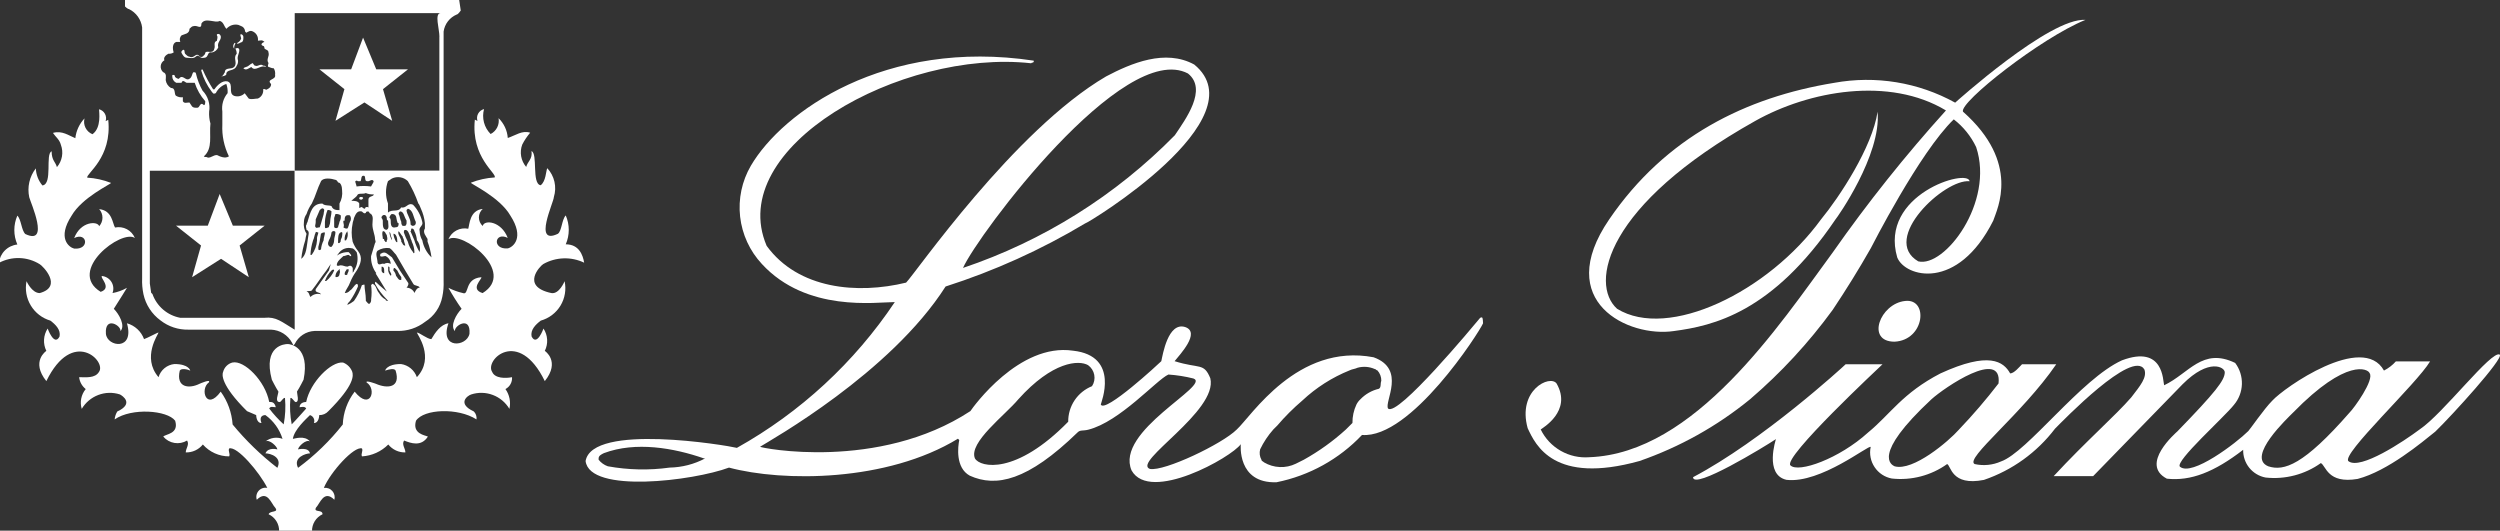
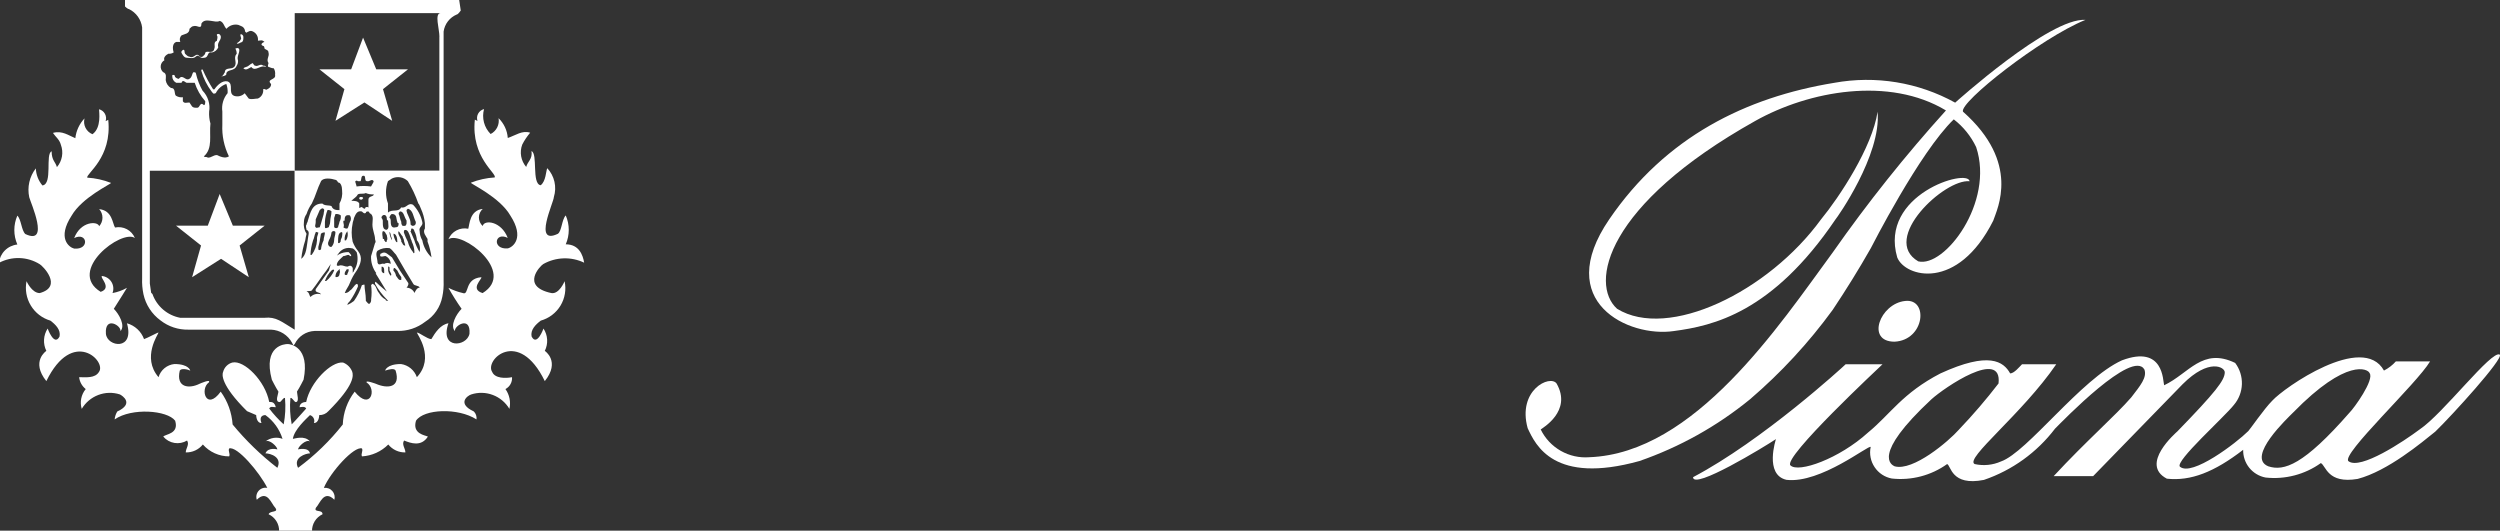
<svg xmlns="http://www.w3.org/2000/svg" width="212" height="45" viewBox="0 0 212 45" fill="none">
  <rect x="0" y="0" width="212" height="45" fill="#333333" stroke="none" />
  <g clip-path="url(#clip0_97_20)">
-     <path d="M116.923 32.97C116.327 33.11 115.785 33.419 115.361 33.86C115.223 33.987 115.109 34.139 115.025 34.307C114.796 34.794 114.681 35.327 114.688 35.866L114.13 36.423C113.042 37.412 111.844 38.272 110.559 38.987L109.886 39.323C109.464 39.528 108.996 39.626 108.526 39.606C108.056 39.587 107.599 39.451 107.194 39.212C107.083 39.101 106.972 39.101 106.972 38.99C106.82 38.719 106.78 38.4 106.861 38.1C107.154 37.491 107.53 36.925 107.978 36.42L108.315 36.084C108.965 35.324 109.674 34.616 110.435 33.968C111.604 32.872 112.966 32.003 114.453 31.404C114.675 31.293 114.9 31.293 115.126 31.183C115.608 31.052 116.12 31.091 116.576 31.293C116.687 31.293 116.687 31.404 116.798 31.404C117.022 31.646 117.143 31.965 117.135 32.294C117.037 32.523 117.148 32.856 116.923 32.97ZM90.591 35.755C86.146 40.303 83.117 39.652 82.673 38.872C82.114 37.529 85.241 35.197 86.354 33.86C89.255 30.632 91.486 30.517 92.267 30.964C92.542 31.161 92.731 31.456 92.793 31.789C92.856 32.121 92.788 32.465 92.603 32.748C92 32.99 91.485 33.408 91.124 33.947C90.764 34.487 90.576 35.123 90.584 35.772L90.591 35.755ZM56.785 39.652C55.043 39.893 53.273 39.856 51.543 39.541C51.234 39.433 50.963 39.24 50.762 38.983V38.872C50.762 38.651 50.984 38.536 51.209 38.426C53.902 37.418 57.122 37.979 59.69 38.872H59.8C58.872 39.364 57.84 39.631 56.789 39.652H56.785ZM100.743 6.235C102.426 7.579 100.521 10.132 99.626 11.469C94.609 16.579 88.455 20.433 81.663 22.72C82.895 19.935 95.279 3.349 100.747 6.235H100.743ZM125.517 26.953C124.959 27.625 118.488 35.419 117.707 34.639C117.37 34.082 119.268 31.297 116.479 30.296C110.008 29.07 106.104 35.308 104.876 36.423C103.648 37.65 98.738 39.988 97.513 39.766C95.948 39.205 103.308 34.861 102.635 32.076C102.076 30.732 101.743 31.297 99.606 30.628C100.054 30.071 101.837 28.179 100.498 27.732C99.047 27.286 98.6 30.084 98.479 30.628C98.257 30.85 93.68 35.083 93.347 34.303C93.347 34.193 95.03 30.181 90.992 29.738C86.418 29.066 82.511 34.529 82.289 34.861C74.479 39.984 64.454 37.979 64.454 37.885C65.346 37.327 75.499 31.646 80.186 24.296C84.32 22.973 88.288 21.18 92.011 18.951C92.233 18.951 106.851 10.041 101.272 5.473C98.819 4.129 95.918 5.362 93.798 6.48C85.988 11.046 77.622 23.187 76.838 23.966C72.709 24.974 67.688 24.524 65.013 20.849C61.443 12.494 76.394 4.142 87.438 5.365C87.549 5.254 87.549 5.365 87.66 5.254V5.143C75.051 3.249 66.349 9.487 63.674 14.053C62.913 15.358 62.594 16.873 62.762 18.374C62.931 19.875 63.578 21.282 64.609 22.387C68.402 26.51 74.314 25.616 75.879 25.616C72.456 30.735 67.868 34.971 62.489 37.979C61.597 37.757 50.217 35.862 49.658 39.094C49.995 41.879 58.808 40.774 61.82 39.652C66.393 40.878 75.209 40.878 81.233 37.203L81.344 37.314C81.233 37.871 81.007 39.665 82.236 40.337C84.467 41.345 87.145 40.784 91.385 36.662C91.607 36.44 91.833 36.551 92.277 36.44C94.969 35.768 98.078 32.207 99.081 31.76C99.796 31.809 100.506 31.922 101.201 32.096C102.763 32.654 94.508 36.551 95.958 39.894C97.52 42.679 104.438 38.778 105.219 37.666C105.219 37.666 104.883 41.009 108.248 40.895C111.022 40.339 113.556 38.938 115.499 36.884C119.628 37.219 125.43 28.196 125.763 27.417C125.739 26.953 125.739 26.842 125.517 26.953Z" fill="white" />
    <path d="M192.345 39.541C190.45 38.761 194.027 35.419 194.465 34.975C199.041 30.296 200.825 31.3 200.936 31.633C201.383 32.19 199.59 34.656 199.253 34.975C195.36 39.43 193.684 39.984 192.345 39.541ZM166.127 36.423C165.236 37.431 162.221 39.987 160.659 39.541C160.437 39.43 158.64 38.651 163.785 33.86C164.899 32.852 169.809 29.516 169.476 32.516C168.43 33.876 167.312 35.179 166.127 36.42V36.423ZM211.983 30.074C211.31 29.627 207.185 35.086 205.176 36.423C203.83 37.431 200.155 39.877 199.152 39.111C198.479 38.553 204.954 32.54 206.071 30.645H203.17C202.885 30.965 202.543 31.229 202.161 31.424C200.377 28.196 193.681 32.872 192.678 33.988C192.005 34.659 190.78 36.437 190.659 36.551C189.649 37.559 185.86 40.448 184.857 39.574C184.41 39.127 188.65 35.341 189.431 34.34C189.852 33.847 190.093 33.225 190.113 32.578C190.133 31.93 189.932 31.294 189.542 30.776C186.752 29.432 185.638 31.666 183.518 32.671C183.407 32.335 183.518 29.217 179.948 30.554C176.488 32.113 171.915 38.352 169.684 39.131C168.984 39.442 168.201 39.52 167.453 39.353C166.562 38.906 171.471 35.12 174.372 30.887H171.471C171.246 31.108 170.798 31.666 170.462 31.666C169.903 30.658 168.678 29.771 164.549 31.666C161.312 33.346 160.309 35.12 158.411 36.678C155.958 38.906 152.499 40.132 151.829 39.464C151.16 38.795 159.417 31.108 159.64 30.887H156.513C156.291 31.108 149.484 37.347 143.571 40.465C143.571 41.58 149.598 37.901 150.601 37.236C150.601 37.236 149.591 40.26 151.493 40.69C154.393 41.026 158.522 37.666 158.633 37.905C158.571 38.198 158.569 38.501 158.627 38.795C158.685 39.09 158.801 39.37 158.97 39.618C159.136 39.867 159.35 40.081 159.601 40.246C159.851 40.411 160.132 40.524 160.427 40.579C162.087 40.761 163.757 40.324 165.115 39.353C165.451 39.464 165.451 41.247 168.237 40.696C170.634 39.879 172.732 38.366 174.264 36.353C174.937 35.681 180.846 29.56 181.849 31.34C182.075 32.012 181.513 32.684 180.735 33.692C179.389 35.251 176.939 37.367 174.153 40.374H177.501C177.949 39.927 184.642 33.023 185.09 32.577C187.321 30.349 188.66 31.129 188.66 31.569C188.66 32.241 187.879 33.248 184.642 36.581C184.531 36.692 181.408 39.366 183.75 40.592C185.769 40.814 187.768 40.035 190.221 38.143C190.207 38.696 190.39 39.236 190.737 39.667C191.085 40.098 191.575 40.391 192.119 40.495C193.78 40.676 195.449 40.24 196.807 39.269C197.251 39.49 197.362 41.049 199.93 40.612C202.497 39.941 205.398 37.495 206.512 36.601C207.962 35.197 212.316 30.406 211.983 30.074Z" fill="white" />
    <path d="M166.46 9.467C171.37 13.811 169.361 17.708 169.028 18.712C165.999 24.726 161.551 23.503 160.885 21.83C159.323 16.485 166.908 14.254 167.019 15.37C164.899 15.148 159.431 20.271 162.668 22.163C164.899 22.72 169.139 17.15 167.578 12.474C167.139 11.552 166.489 10.746 165.68 10.122C162.779 12.907 158.65 21.037 158.65 21.037C157.641 22.818 156.53 24.602 155.416 26.271C153.38 29.064 151.026 31.611 148.4 33.86C145.608 36.141 142.436 37.912 139.028 39.094C131.777 41.11 130.215 37.751 129.546 36.309C128.654 33.081 131.443 31.744 131.999 32.523C133.345 34.875 130.77 36.309 130.653 36.42C131.024 37.181 131.617 37.813 132.354 38.232C133.09 38.652 133.936 38.84 134.782 38.772C143.709 38.436 150.846 27.635 155.423 21.397C158.37 17.193 161.574 13.175 165.017 9.366C160.222 6.471 153.414 7.687 148.841 10.257C136.121 17.385 134.782 24.067 137.127 26.184C141.478 28.871 149.958 24.736 154.42 18.608C155.982 16.713 158.771 12.481 159.219 9.474C159.555 13.149 155.76 18.497 155.648 18.608C150.291 26.516 145.271 27.632 141.926 28.075C138.13 28.633 131.662 25.626 136.457 18.608C141.253 11.59 148.06 8.251 155.534 7.025C159.047 6.384 162.673 6.978 165.798 8.705C165.798 8.705 173.83 1.465 176.842 1.687C173.046 3.229 166.127 8.688 166.46 9.467Z" fill="white" />
    <path d="M161.551 25.522C159.431 25.743 158.203 28.975 160.659 28.975C163.227 28.848 163.56 25.283 161.551 25.522Z" fill="white" />
    <path d="M28.449 10.246L30.902 8.687L33.258 10.246L32.477 7.559L34.597 5.879H31.905L30.788 3.191L29.778 5.879H27.086L29.206 7.559L28.449 10.246Z" fill="white" />
    <path d="M16.291 23.506L18.744 21.947L21.099 23.506L20.319 20.819L22.439 19.139H19.747L18.629 16.451L17.62 19.139H14.928L17.048 20.819L16.291 23.506Z" fill="white" />
    <path d="M38.937 -0.01H10.6V0.547C10.6 0.547 10.822 0.769 10.936 0.769C11.237 0.916 11.497 1.135 11.692 1.407C11.887 1.68 12.011 1.996 12.053 2.328V23.603C12.034 24.054 12.072 24.506 12.164 24.947C12.359 25.842 12.875 26.634 13.615 27.174C14.287 27.697 15.119 27.972 15.97 27.954H22.983C23.352 27.969 23.71 28.079 24.023 28.275C24.336 28.471 24.592 28.744 24.767 29.069L24.878 29.291L24.989 29.18C25.141 28.859 25.378 28.585 25.674 28.389C25.971 28.192 26.316 28.08 26.671 28.065H33.701C34.553 28.083 35.385 27.808 36.056 27.285C36.431 27.051 36.753 26.742 37.002 26.378C37.252 26.014 37.423 25.602 37.507 25.169C37.6 24.727 37.637 24.276 37.618 23.825V2.677C37.662 2.36 37.788 2.059 37.984 1.805C38.18 1.552 38.439 1.353 38.735 1.229C38.846 1.229 39.072 0.893 39.072 0.893L38.937 -0.01ZM13.944 5.113C13.834 4.891 14.056 4.666 14.281 4.555C14.439 4.572 14.597 4.533 14.729 4.444C14.617 4.108 14.617 3.665 14.951 3.554H15.287C15.245 3.461 15.234 3.358 15.254 3.258C15.273 3.158 15.324 3.066 15.398 2.996C15.62 2.886 16.071 2.886 16.071 2.439C16.182 2.328 16.293 2.217 16.408 2.217C16.744 2.106 17.081 2.553 17.081 1.995C17.417 1.438 18.198 1.995 18.642 1.774C18.979 1.884 18.979 2.22 19.201 2.446C19.322 2.303 19.481 2.196 19.659 2.137C19.837 2.078 20.027 2.068 20.21 2.11C20.432 2.22 20.658 2.22 20.769 2.556C20.769 2.667 20.769 2.667 20.88 2.778C21.102 2.667 21.216 2.556 21.439 2.667C21.586 2.733 21.708 2.845 21.786 2.986C21.864 3.128 21.895 3.29 21.873 3.45C22.095 3.45 22.209 3.339 22.431 3.561C22.32 3.561 21.984 3.783 22.32 3.897C22.431 3.897 22.431 4.119 22.431 4.119C22.542 4.229 22.768 4.229 22.768 4.454C22.879 4.79 22.546 5.012 22.768 5.345C22.768 5.456 22.657 5.566 22.768 5.681C22.879 5.681 22.99 5.792 23.215 5.792C23.317 5.959 23.356 6.156 23.326 6.349C23.437 6.796 22.546 6.685 22.99 7.129C22.99 7.35 22.879 7.465 22.653 7.575C22.542 7.686 22.431 7.465 22.317 7.575C22.337 7.736 22.305 7.899 22.224 8.04C22.143 8.181 22.019 8.291 21.869 8.355C21.647 8.355 21.311 8.466 21.089 8.355L20.752 7.908C20.639 8.025 20.496 8.107 20.338 8.146C20.18 8.186 20.015 8.18 19.86 8.13C19.302 7.908 19.86 7.122 19.302 6.904C18.854 6.793 18.41 7.239 18.184 7.575H18.073C17.733 7.04 17.435 6.478 17.182 5.896C17.071 5.896 17.071 5.896 17.071 6.007C17.254 6.65 17.557 7.254 17.962 7.787C18.073 7.898 18.073 8.009 18.299 7.898C18.389 7.716 18.514 7.553 18.667 7.42C18.82 7.286 18.998 7.184 19.191 7.119C19.282 7.368 19.32 7.633 19.302 7.898C19.122 8.112 18.989 8.361 18.912 8.63C18.835 8.898 18.815 9.18 18.854 9.457V10.572C18.81 11.501 19.002 12.425 19.413 13.26C19.076 13.481 18.632 13.26 18.403 13.149C18.067 13.149 17.956 13.37 17.622 13.37C17.512 13.26 17.4 13.37 17.286 13.26C18.067 12.588 17.734 11.479 17.845 10.475C17.752 10.147 17.715 9.807 17.734 9.467C17.788 9.147 17.765 8.819 17.668 8.51C17.571 8.2 17.402 7.918 17.175 7.686C16.922 7.232 16.734 6.745 16.616 6.238C16.616 6.127 16.505 6.127 16.394 6.127C16.283 6.238 16.283 6.574 16.058 6.685C15.721 6.907 15.499 6.238 15.166 6.685C15.055 6.685 14.829 6.574 14.829 6.463C14.829 6.434 14.818 6.406 14.797 6.385C14.776 6.364 14.748 6.353 14.719 6.353C14.607 6.353 14.607 6.353 14.607 6.463C14.605 6.579 14.636 6.692 14.695 6.791C14.755 6.889 14.841 6.969 14.944 7.021H15.392C15.502 6.685 15.728 7.021 15.839 7.021H16.512C16.698 7.597 17.002 8.128 17.404 8.58C17.404 8.691 17.404 8.916 17.293 8.916C16.956 8.58 16.956 9.138 16.734 9.138C16.512 9.138 16.398 9.138 16.287 9.027L16.064 8.691C15.842 8.691 15.617 8.802 15.506 8.58V8.244C15.312 8.274 15.115 8.234 14.947 8.133C14.725 8.022 14.947 7.461 14.5 7.461C14.379 7.391 14.275 7.294 14.198 7.177C14.12 7.061 14.07 6.928 14.052 6.789C14.052 6.568 14.163 6.232 13.83 6.117C13.757 6.051 13.701 5.968 13.666 5.875C13.631 5.783 13.619 5.684 13.63 5.585C13.64 5.487 13.674 5.393 13.728 5.31C13.783 5.228 13.855 5.159 13.941 5.11L13.944 5.113ZM24.989 27.957C23.872 27.285 23.427 26.842 22.421 26.949H15.284C14.749 26.849 14.25 26.61 13.836 26.256C13.423 25.902 13.11 25.446 12.928 24.934L12.817 24.823L12.706 24.044V14.479H24.979L24.989 27.957ZM25.547 21.944C25.606 21.414 25.719 20.892 25.884 20.385C25.91 20.197 25.947 20.011 25.995 19.827C25.803 19.528 25.725 19.171 25.773 18.82C25.777 18.578 25.854 18.344 25.995 18.148C26.099 17.83 26.249 17.53 26.442 17.257C26.779 16.585 26.89 16.031 27.223 15.363C27.445 15.027 28.115 15.141 28.451 15.252C28.562 15.252 28.673 15.473 28.673 15.473C28.895 15.473 29.01 15.809 29.01 16.145C29.056 16.531 28.978 16.922 28.788 17.261V17.818C28.566 17.818 28.229 17.818 28.115 17.483C27.893 17.372 27.556 17.483 27.334 17.261C26.442 17.261 26.325 18.04 26.106 18.709C26.106 18.82 25.995 18.93 25.995 19.045C25.884 19.155 25.995 19.381 25.995 19.491C26.331 19.602 26.106 20.049 26.106 20.271C25.995 20.943 25.995 21.615 25.547 21.951C25.551 22.162 25.662 21.941 25.551 21.941L25.547 21.944ZM29.451 19.381C29.39 19.388 29.328 19.382 29.27 19.363C29.212 19.344 29.159 19.312 29.114 19.27C29.225 19.159 29.114 18.934 29.114 18.823C29.114 18.712 29.114 18.712 29.225 18.712C29.225 18.49 29.225 18.154 29.673 18.265C29.729 18.348 29.759 18.445 29.759 18.544C29.759 18.643 29.729 18.741 29.673 18.823C29.565 19.045 29.565 19.27 29.454 19.381H29.451ZM29.34 20.388H29.229C29.213 20.25 29.224 20.11 29.262 19.977C29.3 19.843 29.364 19.718 29.451 19.609C29.492 19.739 29.503 19.876 29.484 20.011C29.464 20.146 29.415 20.275 29.34 20.388ZM29.003 20.052C29.003 20.163 28.892 20.274 28.892 20.388C28.892 20.503 28.892 20.499 28.781 20.61H28.67V20.483C28.67 20.146 28.67 19.811 28.892 19.703C29.114 19.596 29.007 19.935 29.007 20.049L29.003 20.052ZM26.772 19.273C26.661 19.162 26.772 19.051 26.772 18.826V18.605L27.109 17.825C27.22 17.714 27.331 17.603 27.445 17.714C27.56 17.825 27.445 17.936 27.445 18.161L27.223 18.941L27.112 19.276C27.001 19.27 26.776 19.381 26.776 19.27L26.772 19.273ZM26.883 20.163V20.385C26.853 20.828 26.698 21.253 26.436 21.611H26.325C26.344 21.195 26.419 20.782 26.547 20.385C26.658 20.163 26.658 19.938 26.769 19.713C26.769 19.602 26.88 19.713 26.991 19.713C27.001 19.811 26.887 20.049 26.887 20.146L26.883 20.163ZM26.994 20.943L27.105 20.496L27.216 19.824C27.261 19.782 27.314 19.75 27.372 19.73C27.43 19.711 27.492 19.705 27.553 19.713C27.553 19.935 27.442 20.16 27.442 20.385C27.317 20.628 27.241 20.893 27.22 21.164C27.109 21.164 27.109 21.275 26.998 21.164L26.994 20.943ZM27.553 19.263V18.816C27.573 18.471 27.648 18.13 27.775 17.808C27.836 17.801 27.898 17.806 27.956 17.826C28.014 17.845 28.067 17.877 28.111 17.919C28.111 18.255 28 18.477 28 18.809C28 19.031 27.889 19.145 27.889 19.256C27.667 19.375 27.556 19.379 27.556 19.27L27.553 19.263ZM27.889 20.378C28.013 20.174 28.089 19.944 28.111 19.706L28.223 19.596C28.334 19.596 28.445 19.596 28.445 19.706C28.445 19.928 28.334 20.153 28.334 20.378C28.33 20.585 28.251 20.783 28.111 20.936H28C27.782 20.818 27.782 20.603 27.893 20.382L27.889 20.378ZM28.337 19.263V18.484L28.448 18.148C28.606 18.131 28.764 18.17 28.895 18.259C28.925 18.452 28.886 18.649 28.785 18.816C28.785 18.927 28.673 19.152 28.673 19.263C28.654 19.289 28.629 19.311 28.599 19.326C28.57 19.34 28.538 19.348 28.505 19.348C28.472 19.348 28.44 19.34 28.411 19.326C28.382 19.311 28.356 19.289 28.337 19.263ZM28.337 22.938C28.187 23.285 27.956 23.59 27.664 23.828H27.553C27.672 23.495 27.862 23.191 28.111 22.938C28.226 22.834 28.337 22.834 28.337 22.945V22.938ZM28.785 23.274C28.781 23.332 28.756 23.386 28.715 23.427C28.674 23.467 28.62 23.492 28.562 23.496H28.451C28.441 23.392 28.456 23.287 28.495 23.19C28.533 23.093 28.595 23.007 28.673 22.938L28.785 22.827C28.785 22.827 28.895 22.938 28.785 22.938C28.895 23.056 28.785 23.17 28.785 23.277V23.274ZM28.895 22.495C28.785 22.495 28.674 22.606 28.559 22.495C28.559 22.159 28.895 21.937 29.118 21.715C29.34 21.715 29.565 21.494 29.676 21.715H29.787C29.787 21.605 29.676 21.494 29.565 21.379C29.276 21.369 28.989 21.435 28.734 21.572C28.479 21.709 28.265 21.912 28.115 22.159L27.893 22.938L26.776 24.514C26.665 24.85 27.112 24.736 27.223 24.961C27.069 24.911 26.903 24.905 26.745 24.944C26.588 24.983 26.444 25.066 26.331 25.182C26.22 25.072 26.22 24.735 25.995 24.735C26.106 24.625 26.331 24.736 26.442 24.625C26.89 24.067 27.223 23.509 27.671 22.945C28.017 22.407 28.389 21.887 28.788 21.386C28.91 21.244 29.068 21.137 29.246 21.078C29.424 21.019 29.614 21.009 29.797 21.05C30.02 21.05 30.134 21.272 30.245 21.386C30.322 21.647 30.342 21.921 30.304 22.19C30.265 22.459 30.17 22.716 30.023 22.945C30.023 23.056 29.912 23.056 29.912 23.167V22.72C29.801 22.498 29.69 22.498 29.464 22.609C29.232 22.609 29.118 22.498 28.895 22.498V22.495ZM30.346 16.481C30.568 16.37 30.793 16.481 31.019 16.37C31.231 16.462 31.462 16.5 31.692 16.481C31.692 16.703 31.244 16.592 31.244 16.928V17.6C31.23 17.585 31.213 17.573 31.194 17.565C31.174 17.557 31.154 17.553 31.133 17.553C31.113 17.549 31.093 17.549 31.073 17.553C31.054 17.561 31.037 17.572 31.022 17.587C30.911 17.587 31.022 17.698 30.911 17.698C30.8 17.698 30.689 17.476 30.575 17.587C30.575 17.587 30.464 17.698 30.464 17.587V17.251C30.353 17.029 30.016 17.029 29.791 17.029C30.013 16.817 30.235 16.706 30.346 16.485V16.481ZM30.124 15.366C30.235 15.255 30.235 15.366 30.124 15.366C30.138 15.351 30.155 15.339 30.175 15.331C30.194 15.323 30.214 15.319 30.235 15.319C30.256 15.319 30.276 15.323 30.295 15.331C30.314 15.339 30.331 15.351 30.346 15.366H30.568C30.679 15.255 30.568 14.808 30.904 14.919C31.015 15.03 30.904 15.366 31.127 15.366H31.238C31.349 15.366 31.574 15.144 31.685 15.366C31.685 15.477 31.574 15.588 31.463 15.813C31.056 15.757 30.642 15.757 30.235 15.813C30.235 15.705 30.124 15.48 30.124 15.369V15.366ZM29.343 22.942C29.343 22.831 29.454 22.831 29.565 22.831V22.942C29.565 23.052 29.454 23.163 29.454 23.277C29.44 23.292 29.422 23.304 29.403 23.312C29.384 23.32 29.364 23.324 29.343 23.324C29.322 23.324 29.302 23.32 29.283 23.312C29.264 23.304 29.247 23.292 29.232 23.277C29.224 23.217 29.23 23.155 29.249 23.097C29.269 23.039 29.301 22.986 29.343 22.942ZM32.802 24.726C32.802 24.726 32.244 24.279 31.911 23.946C31.8 23.835 31.8 23.946 31.8 24.057C32.071 24.55 32.411 25.002 32.809 25.401L32.92 25.512C32.809 25.512 32.698 25.512 32.698 25.401C32.46 25.275 32.266 25.081 32.139 24.843C31.917 24.621 31.917 24.171 31.581 24.064L31.47 24.174C31.526 24.581 31.526 24.994 31.47 25.401C31.478 25.461 31.472 25.523 31.453 25.581C31.433 25.639 31.401 25.692 31.359 25.737C31.248 25.848 31.137 25.626 31.022 25.515V25.404C31.022 24.957 30.911 24.514 30.911 24.178C30.911 24.067 30.8 24.178 30.689 24.178C30.534 24.657 30.307 25.11 30.016 25.522C29.846 25.658 29.658 25.771 29.457 25.858C29.457 25.747 29.569 25.636 29.68 25.522C29.947 25.138 30.172 24.727 30.353 24.296C30.353 24.185 30.353 24.074 30.242 24.074C30.02 24.185 29.905 24.52 29.683 24.631C29.63 24.699 29.562 24.755 29.484 24.793C29.407 24.831 29.322 24.852 29.235 24.853C29.346 24.517 29.572 24.296 29.683 23.963C29.825 23.605 30.013 23.266 30.242 22.955C30.578 22.397 30.8 21.84 30.353 21.275C30.162 21.041 30.011 20.778 29.905 20.496C29.794 19.982 29.794 19.451 29.905 18.937C29.905 18.826 30.016 18.601 30.016 18.49C30.127 18.269 30.238 17.818 30.689 17.933C30.8 18.044 30.911 18.154 31.026 18.044C31.026 17.933 31.137 17.933 31.248 17.933C31.359 18.044 31.359 18.154 31.47 18.154C31.359 18.154 31.47 18.044 31.47 18.154C31.692 18.376 31.581 18.712 31.581 19.045C31.581 19.491 31.803 19.935 31.803 20.271C31.803 20.382 31.914 20.492 31.803 20.607C31.692 20.943 31.581 21.386 31.466 21.722C31.442 22.242 31.601 22.754 31.914 23.17C31.914 23.17 31.803 23.17 31.914 23.281L32.802 24.726ZM32.58 22.942V23.17C32.523 23.166 32.468 23.142 32.428 23.101C32.387 23.06 32.362 23.006 32.358 22.948V22.612C32.577 22.609 32.577 22.834 32.577 22.945L32.58 22.942ZM33.139 23.388C33.021 23.265 32.944 23.11 32.917 22.942V22.606H32.961C32.974 22.611 32.987 22.619 32.998 22.629C33.019 22.649 33.031 22.677 33.031 22.706V22.928C33.136 23.17 33.247 23.277 33.136 23.388H33.139ZM34.031 23.724C33.809 23.835 33.694 23.503 33.583 23.388C33.556 23.221 33.478 23.065 33.361 22.942C33.361 22.831 33.361 22.72 33.472 22.72L33.694 22.942C33.781 23.142 33.894 23.329 34.031 23.499V23.724ZM35.148 24.84C35.09 24.709 34.996 24.598 34.876 24.519C34.757 24.439 34.618 24.396 34.475 24.393C34.586 24.282 34.697 24.057 34.586 23.946L33.913 22.938L33.24 21.823C32.903 21.601 32.681 21.265 32.348 21.487C32.237 21.487 32.237 21.598 32.237 21.709C32.348 21.82 32.574 21.709 32.685 21.709C32.815 21.767 32.927 21.861 33.006 21.98C33.086 22.099 33.129 22.238 33.132 22.381C33.049 22.326 32.952 22.297 32.853 22.297C32.754 22.297 32.657 22.326 32.574 22.381C32.352 22.27 32.126 22.602 32.015 22.27C32.015 21.934 31.793 21.49 32.015 21.262C32.315 21.071 32.672 20.992 33.025 21.04C33.247 21.151 33.361 21.376 33.583 21.598L34.364 22.942L35.037 24.057C35.148 24.279 35.484 24.168 35.595 24.393C35.367 24.393 35.255 24.615 35.145 24.85L35.148 24.84ZM34.811 20.163C34.811 20.274 34.922 20.385 34.922 20.499C35.061 20.776 35.137 21.08 35.145 21.39C35.145 21.5 35.033 21.5 35.033 21.39C34.819 21.13 34.666 20.826 34.586 20.499C34.453 20.249 34.341 19.988 34.249 19.72C34.249 19.609 34.249 19.498 34.36 19.498C34.586 19.475 34.697 19.811 34.808 20.146L34.811 20.163ZM34.475 17.812L34.586 17.701C35.033 17.812 35.033 18.373 35.259 18.816V18.927C35.255 18.985 35.23 19.039 35.19 19.079C35.149 19.12 35.094 19.145 35.037 19.149C34.926 19.149 34.926 19.149 34.815 19.038V18.927C34.808 18.487 34.475 18.154 34.475 17.818V17.812ZM34.364 19.155H34.142C34.099 19.111 34.067 19.058 34.048 19C34.029 18.942 34.023 18.88 34.031 18.82C33.92 18.598 33.92 18.373 33.809 18.148C33.809 18.037 33.809 18.037 33.92 17.926C34.256 17.926 34.256 18.373 34.478 18.705V18.927C34.472 19.015 34.431 19.097 34.364 19.155ZM34.142 20.046C34.142 20.157 34.253 20.267 34.253 20.382C34.253 20.496 34.364 20.718 34.364 20.828C34.142 20.828 34.142 20.607 34.027 20.492V20.382C33.916 20.046 33.691 19.824 33.805 19.602C33.916 19.713 34.027 19.935 34.138 20.049L34.142 20.046ZM33.583 19.266C33.247 19.377 33.136 19.155 33.136 18.82C33.136 18.709 33.136 18.484 33.025 18.484C33.025 18.373 33.136 18.148 33.247 18.148C33.694 18.148 33.583 18.594 33.694 18.82C33.694 18.849 33.706 18.877 33.727 18.898C33.748 18.919 33.776 18.93 33.805 18.93C33.805 19.045 33.805 19.27 33.583 19.27V19.266ZM33.694 20.492C33.694 20.603 33.583 20.492 33.583 20.492C33.459 20.288 33.383 20.058 33.361 19.821C33.583 19.811 33.694 20.146 33.694 20.483V20.492ZM33.136 19.935C33.136 20.046 33.247 20.157 33.247 20.382C33.123 20.177 33.047 19.948 33.025 19.71C33.025 19.602 33.136 19.811 33.136 19.935ZM32.799 19.488C32.462 19.488 32.462 19.152 32.462 18.816C32.47 18.756 32.464 18.694 32.445 18.636C32.426 18.578 32.394 18.524 32.352 18.48C32.352 18.369 32.352 18.369 32.462 18.259C32.685 18.148 32.799 18.369 32.799 18.48C32.799 18.591 32.799 18.702 32.91 18.702C32.913 19.045 33.025 19.381 32.802 19.475L32.799 19.488ZM32.462 19.599C32.685 19.599 32.685 19.821 32.799 19.935C32.799 20.046 32.91 20.271 32.799 20.382V20.483C32.688 20.593 32.688 20.483 32.577 20.372C32.577 20.261 32.577 20.261 32.466 20.261C32.466 20.049 32.355 19.811 32.466 19.602L32.462 19.599ZM35.585 21.379C35.39 21.066 35.239 20.727 35.138 20.372C35.027 20.15 34.916 19.814 34.801 19.592C34.912 19.592 34.801 19.481 34.912 19.37C34.97 19.374 35.024 19.399 35.065 19.44C35.106 19.481 35.13 19.535 35.134 19.592C35.259 19.835 35.335 20.1 35.356 20.372C35.471 20.51 35.55 20.674 35.589 20.849C35.627 21.024 35.624 21.206 35.579 21.379C35.703 21.49 35.703 21.383 35.589 21.383L35.585 21.379ZM35.807 20.372C35.668 20.135 35.592 19.867 35.585 19.592C35.474 19.256 35.922 19.145 35.807 18.813C35.686 18.267 35.416 17.766 35.027 17.365C34.579 17.143 34.468 17.701 34.017 17.587C33.795 18.033 33.236 17.698 32.9 18.033V17.254C32.676 16.642 32.676 15.971 32.9 15.359L33.236 15.138C33.456 15.031 33.704 14.996 33.945 15.036C34.186 15.075 34.408 15.188 34.583 15.359C34.946 15.957 35.245 16.593 35.474 17.254C35.585 17.365 35.585 17.476 35.696 17.701C35.874 18.089 35.988 18.503 36.033 18.927V19.374C35.811 19.71 36.144 20.046 36.255 20.264V20.483C36.42 20.916 36.533 21.367 36.592 21.826C36.187 21.438 35.914 20.933 35.814 20.382L35.807 20.372ZM37.258 3.107V14.469H24.992V1.112H37.376C36.817 1.112 37.264 2.449 37.264 3.117L37.258 3.107Z" fill="white" />
    <path d="M30.683 16.928L30.794 16.817C30.794 16.706 30.683 16.706 30.572 16.706C30.543 16.706 30.514 16.718 30.494 16.739C30.473 16.76 30.461 16.788 30.461 16.817C30.458 16.928 30.572 16.928 30.683 16.928Z" fill="white" />
-     <path d="M19.972 3.686C19.972 3.686 19.861 3.575 19.861 3.686C19.806 3.747 19.775 3.827 19.775 3.909C19.775 3.991 19.806 4.071 19.861 4.132C19.844 3.975 19.883 3.817 19.972 3.686Z" fill="white" />
    <path d="M20.527 3.565C20.638 3.454 20.638 3.343 20.638 3.118C20.634 3.06 20.609 3.006 20.568 2.965C20.527 2.925 20.473 2.9 20.416 2.896C20.305 3.007 20.527 3.232 20.416 3.343C20.305 3.565 20.194 3.565 20.079 3.679C20.19 3.786 20.416 3.565 20.527 3.565Z" fill="white" />
    <path d="M21.311 5.681C21.647 6.128 22.091 5.459 22.539 5.681C22.539 5.57 22.428 5.57 22.317 5.57C22.095 5.348 21.869 5.681 21.644 5.57C21.533 5.57 21.533 5.459 21.422 5.348C21.299 5.405 21.186 5.48 21.085 5.57C20.974 5.681 20.749 5.681 20.638 5.792C20.863 6.013 21.085 5.792 21.311 5.681Z" fill="white" />
    <path d="M15.843 4.898C16.065 4.898 16.401 5.009 16.623 4.787C16.846 4.566 16.96 5.009 17.297 4.898C17.744 4.898 17.519 4.341 17.97 4.451C18.087 4.429 18.198 4.378 18.292 4.303C18.386 4.228 18.46 4.131 18.508 4.021C18.397 3.575 18.73 3.464 18.73 3.131C18.73 3.02 18.619 2.795 18.394 2.909V3.014C18.505 3.124 18.394 3.349 18.394 3.46C18.057 3.571 18.282 3.907 18.172 4.132C18.06 4.69 17.391 4.132 17.391 4.579C17.28 4.69 17.169 4.915 16.943 4.801C16.607 4.354 16.496 5.023 16.052 4.801C15.94 4.801 15.829 4.69 15.715 4.579C15.601 4.468 15.715 4.132 15.493 4.243C15.382 4.354 15.382 4.354 15.382 4.465C15.51 4.693 15.621 4.898 15.843 4.898Z" fill="white" />
    <path d="M19.181 6.349C19.181 5.792 19.854 6.128 20.073 5.57C20.162 5.439 20.201 5.281 20.184 5.123C20.073 4.787 20.295 4.566 20.295 4.233C20.295 4.122 20.184 4.011 19.959 4.122C20.037 4.258 20.075 4.413 20.07 4.569C19.733 4.905 20.181 5.348 19.848 5.684C19.626 5.906 19.067 5.684 19.067 6.131C18.956 6.242 18.956 6.467 18.73 6.467C18.89 6.483 19.05 6.441 19.181 6.349Z" fill="white" />
    <path d="M46.078 22.387C46.603 22.092 47.192 21.928 47.794 21.909C48.396 21.889 48.994 22.016 49.537 22.276C49.426 21.605 49.09 20.718 47.976 20.718C48.144 20.331 48.231 19.915 48.231 19.493C48.231 19.072 48.144 18.655 47.976 18.269C47.639 18.605 47.639 19.613 47.303 19.828C45.183 20.835 46.967 17.14 46.967 16.71C47.097 16.289 47.115 15.841 47.017 15.411C46.919 14.98 46.709 14.584 46.408 14.261C46.297 14.483 46.297 15.376 45.849 15.709C45.069 15.598 45.627 13.021 45.069 12.813C45.18 13.485 44.732 13.703 44.621 14.157C44.401 13.9 44.253 13.588 44.194 13.255C44.135 12.922 44.166 12.579 44.285 12.262C44.469 11.901 44.695 11.563 44.958 11.254C44.285 11.032 43.729 11.476 43.06 11.701C43.014 11.064 42.736 10.467 42.279 10.021C42.325 10.287 42.284 10.562 42.163 10.803C42.042 11.045 41.847 11.242 41.606 11.365C41.334 11.093 41.139 10.754 41.041 10.382C40.943 10.01 40.945 9.619 41.047 9.249C40.943 9.275 40.844 9.323 40.758 9.389C40.673 9.454 40.602 9.537 40.549 9.632C40.497 9.726 40.465 9.83 40.454 9.938C40.444 10.045 40.456 10.154 40.489 10.256L40.267 10.146C39.93 13.374 42.164 14.711 41.949 15.047C41.257 15.088 40.575 15.239 39.93 15.494C39.93 15.605 42.383 16.72 43.278 18.279C44.507 20.174 43.5 20.966 43.056 21.064C41.71 21.175 41.939 19.616 43.056 20.174C42.498 18.726 41.037 18.615 40.936 19.166C40.834 19.075 40.752 18.963 40.695 18.839C40.639 18.714 40.61 18.578 40.61 18.442C40.61 18.305 40.639 18.17 40.695 18.045C40.752 17.92 40.834 17.808 40.936 17.718C39.819 17.829 39.819 19.061 39.708 19.398C39.367 19.327 39.013 19.377 38.706 19.54C38.398 19.702 38.158 19.967 38.025 20.288C39.143 19.508 43.827 23.073 40.926 24.853C39.809 24.517 40.926 23.627 40.815 23.509C39.365 23.62 39.806 25.068 39.254 24.853C38.828 24.754 38.415 24.604 38.025 24.406C38.367 25.019 38.74 25.613 39.143 26.187C38.695 26.634 38.133 27.635 38.584 28.082C38.473 27.635 39.93 26.738 39.812 28.303C39.59 29.419 37.245 29.647 38.029 27.413C37.356 27.524 36.912 28.192 36.578 28.757C36.242 28.757 35.569 28.199 35.35 28.199C35.35 28.31 36.912 30.316 35.35 31.985C35.25 31.694 35.071 31.436 34.834 31.239C34.596 31.043 34.309 30.915 34.004 30.87C32.776 30.87 32.658 31.428 32.658 31.428C32.995 31.317 33.439 31.206 33.55 31.428C33.997 32.876 32.877 32.986 31.867 32.543C31.867 32.543 30.976 32.207 31.087 32.432C31.978 32.99 31.423 34.881 30.077 33.212C29.46 34.013 29.107 34.986 29.068 35.997C27.974 37.386 26.698 38.622 25.275 39.672C24.828 38.782 25.948 38.446 26.285 38.446C26.174 37.888 25.275 38.11 25.275 38.11C25.275 37.888 25.948 37.219 26.285 37.438C25.837 36.88 24.939 37.216 24.834 37.216C24.945 36.437 25.951 35.536 26.285 35.2C26.352 35.22 26.415 35.254 26.469 35.299C26.523 35.344 26.567 35.4 26.599 35.463C26.631 35.526 26.649 35.595 26.653 35.666C26.657 35.736 26.646 35.806 26.621 35.872C27.069 35.872 27.069 35.2 27.069 35.2C27.215 35.204 27.361 35.176 27.496 35.118C27.631 35.06 27.752 34.974 27.849 34.864C30.081 32.637 29.969 31.841 29.869 31.522C29.801 31.344 29.696 31.183 29.562 31.049C29.427 30.914 29.266 30.81 29.088 30.742C28.078 30.631 26.298 32.422 25.965 34.085C25.743 34.085 25.406 34.196 25.406 34.532C25.517 34.532 25.854 34.421 25.965 34.643C25.965 34.643 25.073 35.651 24.737 35.986C24.597 35.253 24.56 34.503 24.626 33.759C24.737 33.648 24.962 34.095 25.073 34.095C25.41 34.095 25.184 33.423 25.184 33.205C25.406 32.869 25.743 32.197 25.743 32.197C26.302 29.412 24.626 29.174 24.397 29.174C24.168 29.174 22.277 29.284 23.051 32.197C23.051 32.197 23.387 32.869 23.609 33.205C23.609 33.427 23.273 34.095 23.721 34.095C23.831 34.095 24.057 33.648 24.168 33.759C24.234 34.503 24.196 35.253 24.057 35.986C23.608 35.576 23.197 35.127 22.829 34.643C22.94 34.421 23.165 34.532 23.387 34.532C23.276 34.085 23.051 34.085 22.829 34.085C22.492 32.304 20.709 30.521 19.706 30.742C19.519 30.792 19.348 30.891 19.211 31.028C19.074 31.164 18.975 31.335 18.925 31.522C18.814 31.744 18.703 32.637 20.944 34.864C21.166 34.975 21.503 35.086 21.725 35.2C21.725 35.2 21.725 35.872 22.173 35.872C21.951 35.315 22.284 35.2 22.509 35.2C23.198 35.698 23.707 36.405 23.959 37.216C23.719 37.124 23.459 37.096 23.205 37.135C22.951 37.174 22.711 37.278 22.509 37.438C22.846 37.216 23.519 37.885 23.519 38.11C23.519 38.11 22.738 37.888 22.509 38.446C22.957 38.446 23.959 38.782 23.519 39.672C22.121 38.592 20.849 37.359 19.726 35.997C19.656 34.992 19.307 34.028 18.717 33.212C17.488 34.891 16.933 32.99 17.707 32.432C17.929 32.096 16.926 32.543 16.926 32.543C16.035 32.99 14.907 32.879 15.244 31.428C15.355 31.206 15.917 31.317 16.136 31.428C16.136 31.428 16.024 30.87 14.79 30.87C14.48 30.902 14.186 31.025 13.947 31.223C13.707 31.422 13.532 31.687 13.444 31.985C11.993 30.306 13.444 28.31 13.444 28.199C13.332 28.199 12.552 28.646 12.215 28.757C12.097 28.434 11.904 28.145 11.652 27.911C11.4 27.677 11.096 27.507 10.765 27.413C11.438 29.765 9.082 29.429 8.981 28.303C8.87 26.745 10.328 27.631 10.21 28.082C10.657 27.635 10.099 26.634 9.651 26.187C9.873 25.851 10.768 24.406 10.768 24.406C10.386 24.622 9.971 24.773 9.54 24.853C9.599 24.7 9.621 24.535 9.606 24.371C9.591 24.208 9.538 24.05 9.452 23.91C9.365 23.77 9.248 23.652 9.109 23.564C8.97 23.477 8.812 23.422 8.648 23.405C8.426 23.516 9.54 24.413 8.537 24.749C5.637 22.969 10.321 19.404 11.438 20.184C11.306 19.863 11.065 19.598 10.758 19.435C10.45 19.273 10.096 19.223 9.755 19.293C9.533 18.957 9.533 17.845 8.409 17.735C8.59 17.933 8.69 18.191 8.69 18.459C8.69 18.726 8.59 18.985 8.409 19.183C8.298 18.736 6.848 18.736 6.289 20.19C7.407 19.633 7.635 21.198 6.289 21.081C5.842 20.97 4.839 20.19 6.067 18.296C6.959 16.737 9.416 15.608 9.416 15.511C8.77 15.256 8.089 15.105 7.396 15.064C7.285 14.728 9.516 13.384 9.18 10.162L8.958 10.273C8.991 10.17 9.003 10.062 8.992 9.955C8.982 9.847 8.95 9.743 8.897 9.648C8.845 9.554 8.774 9.471 8.688 9.405C8.602 9.339 8.504 9.292 8.399 9.265C8.399 9.487 8.621 10.824 7.841 11.382C7.584 11.278 7.374 11.084 7.25 10.837C7.126 10.589 7.097 10.305 7.168 10.038C6.733 10.499 6.459 11.088 6.387 11.718C5.828 11.496 5.27 11.046 4.489 11.271C4.711 11.607 5.048 11.829 5.162 12.279C5.281 12.596 5.312 12.939 5.253 13.272C5.194 13.605 5.046 13.916 4.826 14.174C4.715 13.727 4.378 13.616 4.378 12.83C3.819 13.051 4.489 15.615 3.597 15.726C3.254 15.319 3.058 14.809 3.039 14.278C2.772 14.62 2.584 15.017 2.488 15.44C2.391 15.864 2.389 16.302 2.48 16.727C2.591 17.174 4.264 20.849 2.144 19.844C1.807 19.508 1.807 18.618 1.471 18.285C1.302 18.672 1.215 19.089 1.215 19.51C1.215 19.931 1.302 20.348 1.471 20.735C1.071 20.777 0.698 20.955 0.414 21.238C0.13 21.522 -0.048 21.894 -0.091 22.293C0.444 22.006 1.046 21.864 1.654 21.884C2.261 21.903 2.853 22.083 3.368 22.404C3.591 22.515 5.388 24.299 3.368 24.853C2.695 24.853 2.251 23.845 2.251 23.845C2.11 24.554 2.238 25.289 2.612 25.907C2.985 26.526 3.577 26.983 4.27 27.188C4.718 27.524 5.162 27.968 5.051 28.532C4.603 29.422 4.042 27.86 4.042 27.86C3.86 28.139 3.755 28.46 3.735 28.793C3.716 29.125 3.783 29.456 3.93 29.755C3.93 29.755 2.584 30.645 3.93 32.318C6.162 27.752 9.062 30.638 8.393 31.539C8.056 32.096 7.275 31.985 6.71 31.985C6.755 32.382 6.956 32.745 7.269 32.993C7.078 33.224 6.948 33.498 6.889 33.791C6.83 34.084 6.845 34.387 6.932 34.673C7.252 34.133 7.746 33.717 8.334 33.494C8.921 33.271 9.568 33.254 10.166 33.447C10.388 33.558 11.394 34.226 9.944 34.895C9.82 35.099 9.744 35.329 9.722 35.567C11.172 34.559 14.184 34.787 14.854 35.677C15.19 36.793 14.073 36.793 13.844 37.021C14.085 37.308 14.421 37.5 14.791 37.561C15.162 37.623 15.542 37.55 15.863 37.357C16.085 37.693 15.752 38.029 15.752 38.365C16.029 38.372 16.305 38.316 16.556 38.199C16.808 38.082 17.029 37.909 17.202 37.693C17.481 38.01 17.825 38.263 18.209 38.437C18.594 38.611 19.011 38.701 19.433 38.701C19.544 38.479 19.322 38.254 19.433 38.029C20.106 37.807 22.001 40.045 22.667 41.372C22.534 41.346 22.395 41.355 22.267 41.398C22.138 41.442 22.022 41.519 21.932 41.621C21.842 41.722 21.78 41.846 21.753 41.979C21.725 42.112 21.733 42.25 21.776 42.38C22.667 41.489 23.004 42.715 23.337 43.051C23.673 43.498 22.889 43.273 22.778 43.609C23.052 43.737 23.283 43.942 23.441 44.2C23.6 44.457 23.679 44.755 23.67 45.057H26.46C26.45 44.755 26.53 44.457 26.688 44.2C26.847 43.942 27.077 43.737 27.351 43.609C27.351 43.162 26.571 43.498 26.793 43.051C27.129 42.715 27.466 41.493 28.354 42.38C28.389 42.251 28.391 42.116 28.36 41.986C28.33 41.856 28.268 41.736 28.18 41.636C28.091 41.537 27.98 41.46 27.854 41.414C27.729 41.368 27.595 41.353 27.462 41.372C28.021 40.028 30.03 37.807 30.696 38.029C30.807 38.251 30.585 38.476 30.696 38.701C31.539 38.65 32.333 38.291 32.927 37.693C33.101 37.909 33.322 38.082 33.574 38.199C33.825 38.316 34.1 38.372 34.378 38.365C34.378 38.029 34.041 37.693 34.267 37.357C34.825 37.579 35.717 37.915 36.286 37.021C36.064 36.91 34.94 36.8 35.276 35.677C35.949 34.67 38.846 34.562 40.408 35.567C40.423 35.445 40.412 35.322 40.373 35.206C40.335 35.089 40.271 34.983 40.186 34.895C38.736 34.223 39.627 33.551 39.964 33.447C40.562 33.254 41.208 33.271 41.796 33.494C42.384 33.717 42.878 34.133 43.198 34.673C43.263 34.385 43.267 34.087 43.209 33.797C43.151 33.508 43.032 33.234 42.861 32.993C43.043 32.898 43.193 32.752 43.292 32.573C43.391 32.394 43.436 32.19 43.42 31.985C42.861 32.096 41.969 32.096 41.737 31.539C41.064 30.531 43.968 27.752 46.199 32.318C47.545 30.638 46.199 29.755 46.199 29.755C46.348 29.457 46.416 29.125 46.397 28.793C46.377 28.46 46.271 28.139 46.088 27.86C46.088 27.86 45.53 29.419 45.079 28.532C44.968 27.974 45.415 27.524 45.859 27.188C46.558 26.991 47.156 26.537 47.531 25.916C47.906 25.295 48.031 24.554 47.878 23.845C47.878 23.845 47.431 24.961 46.761 24.853C44.083 24.282 45.856 22.498 46.078 22.387Z" fill="white" />
  </g>
  <defs>
    <clipPath id="clip0_97_20">
      <rect width="212" height="45" fill="white" />
    </clipPath>
  </defs>
</svg>